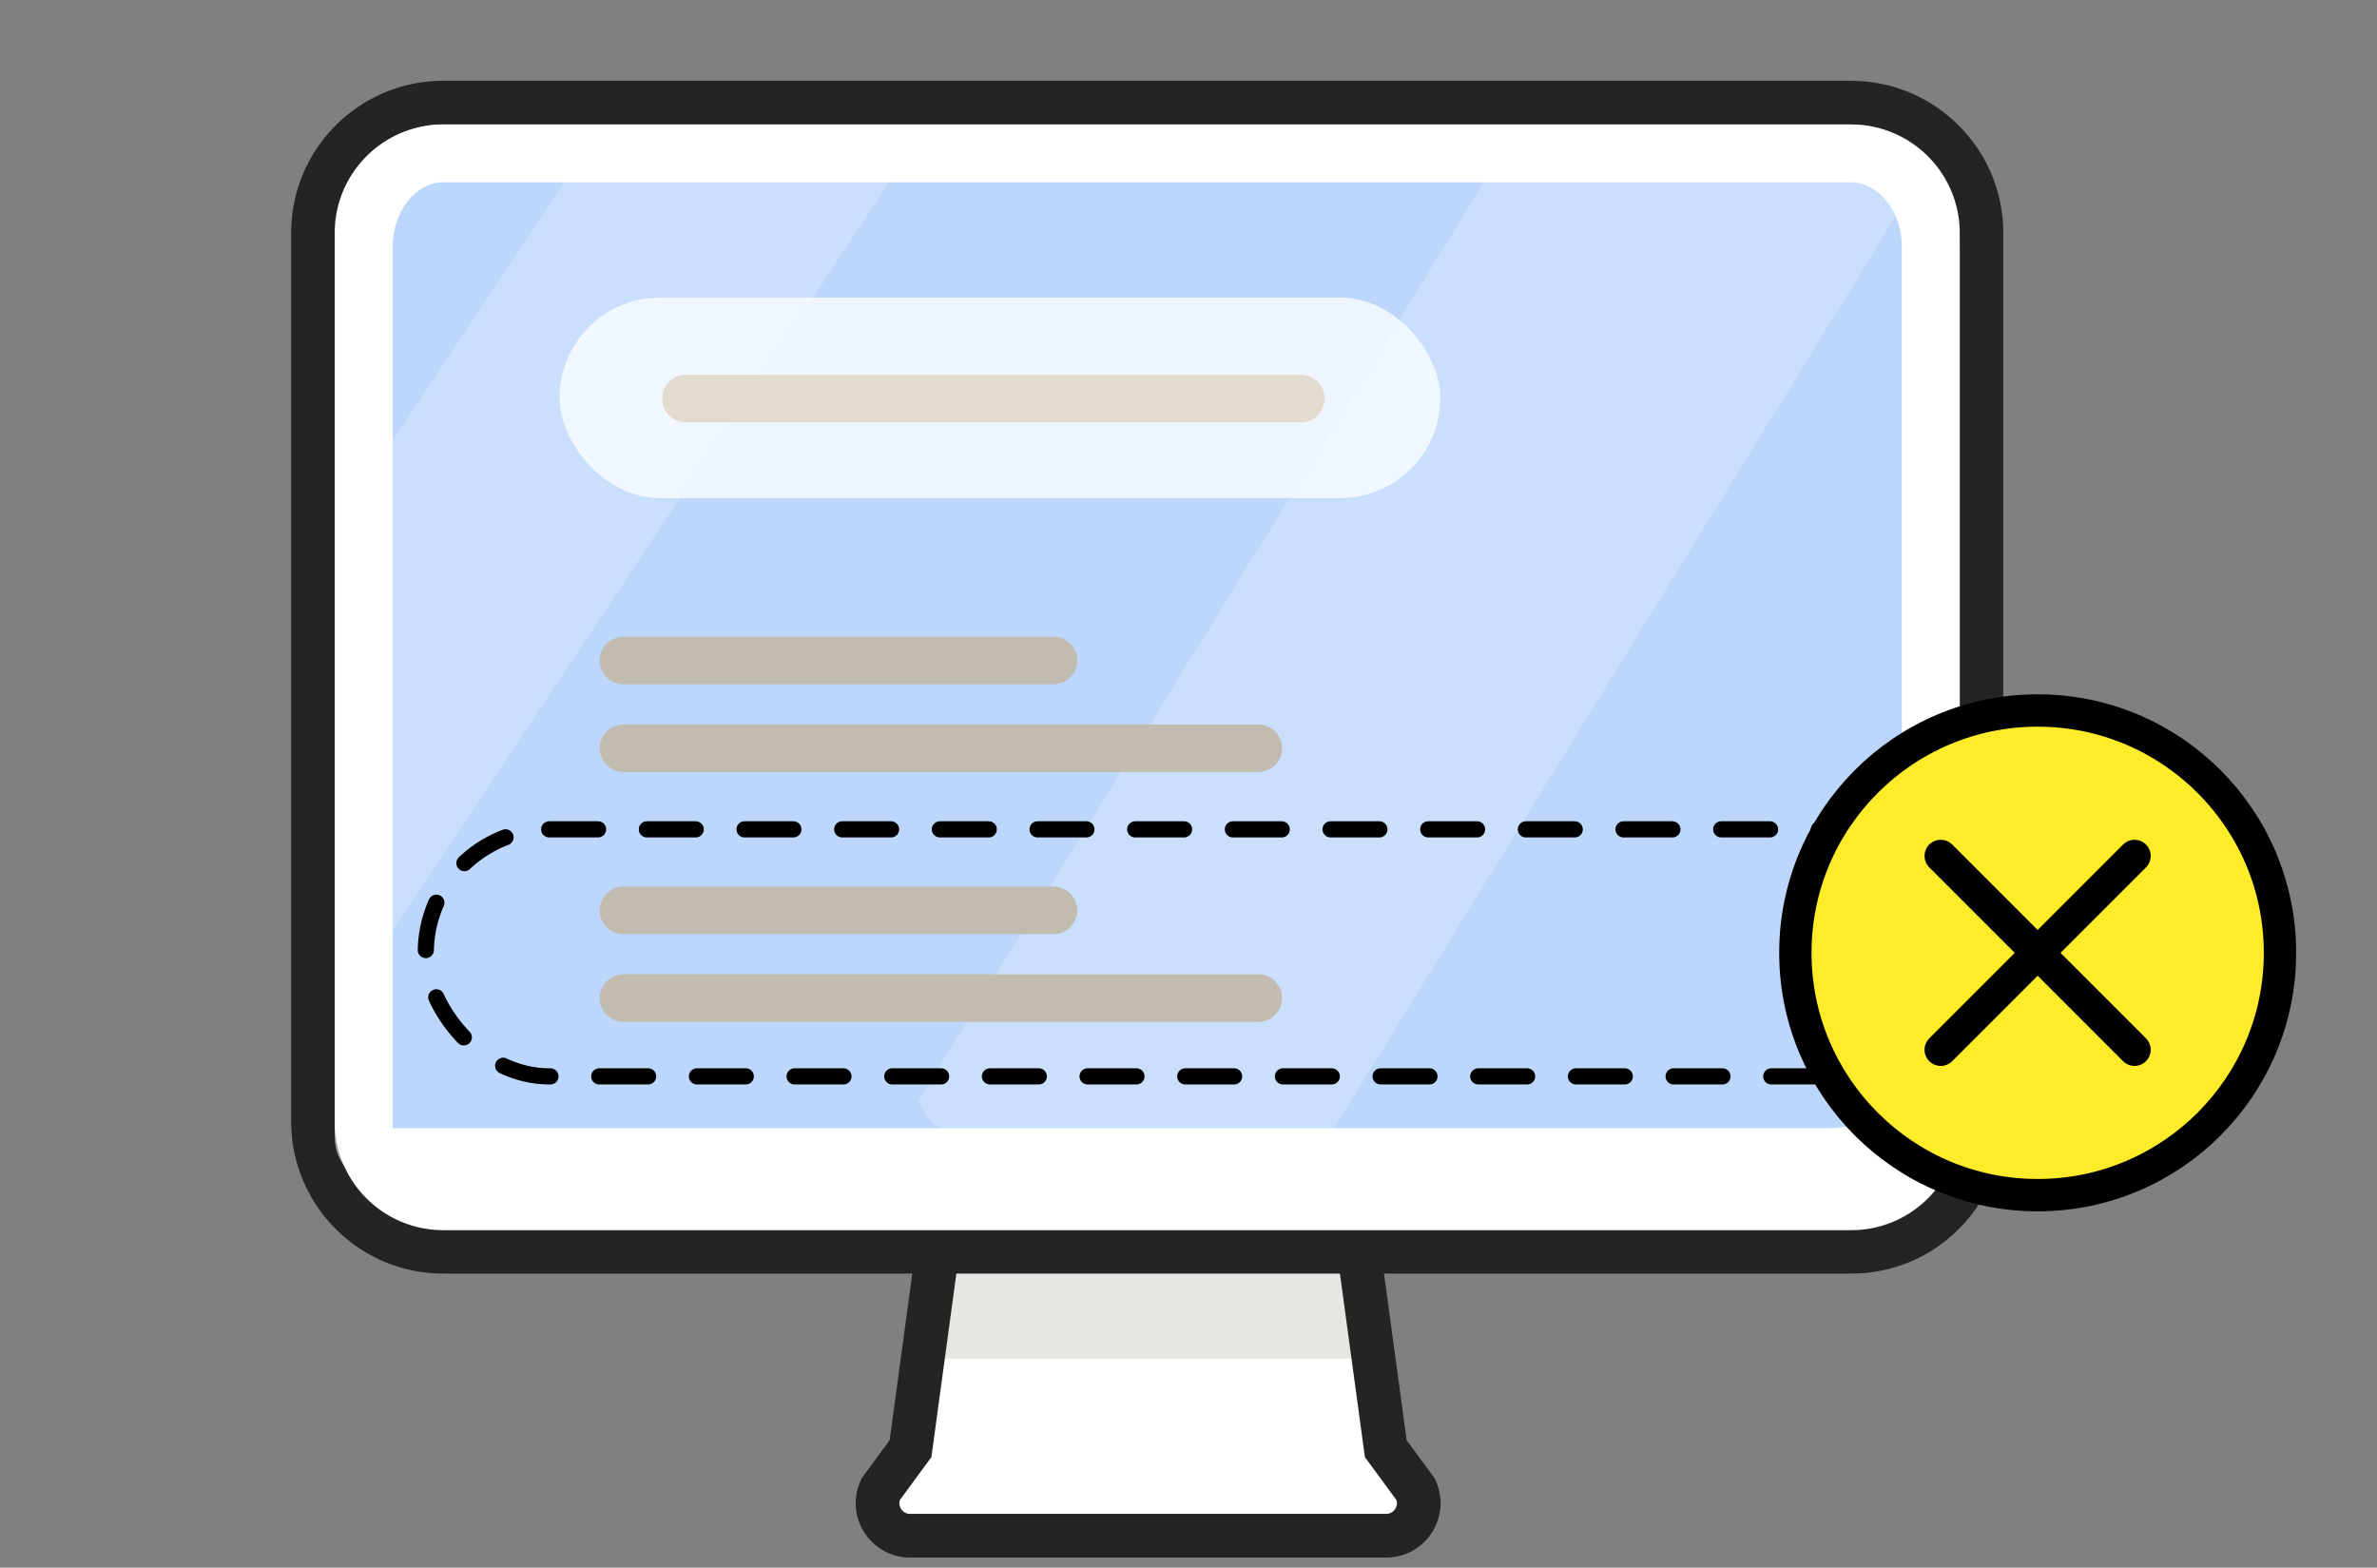
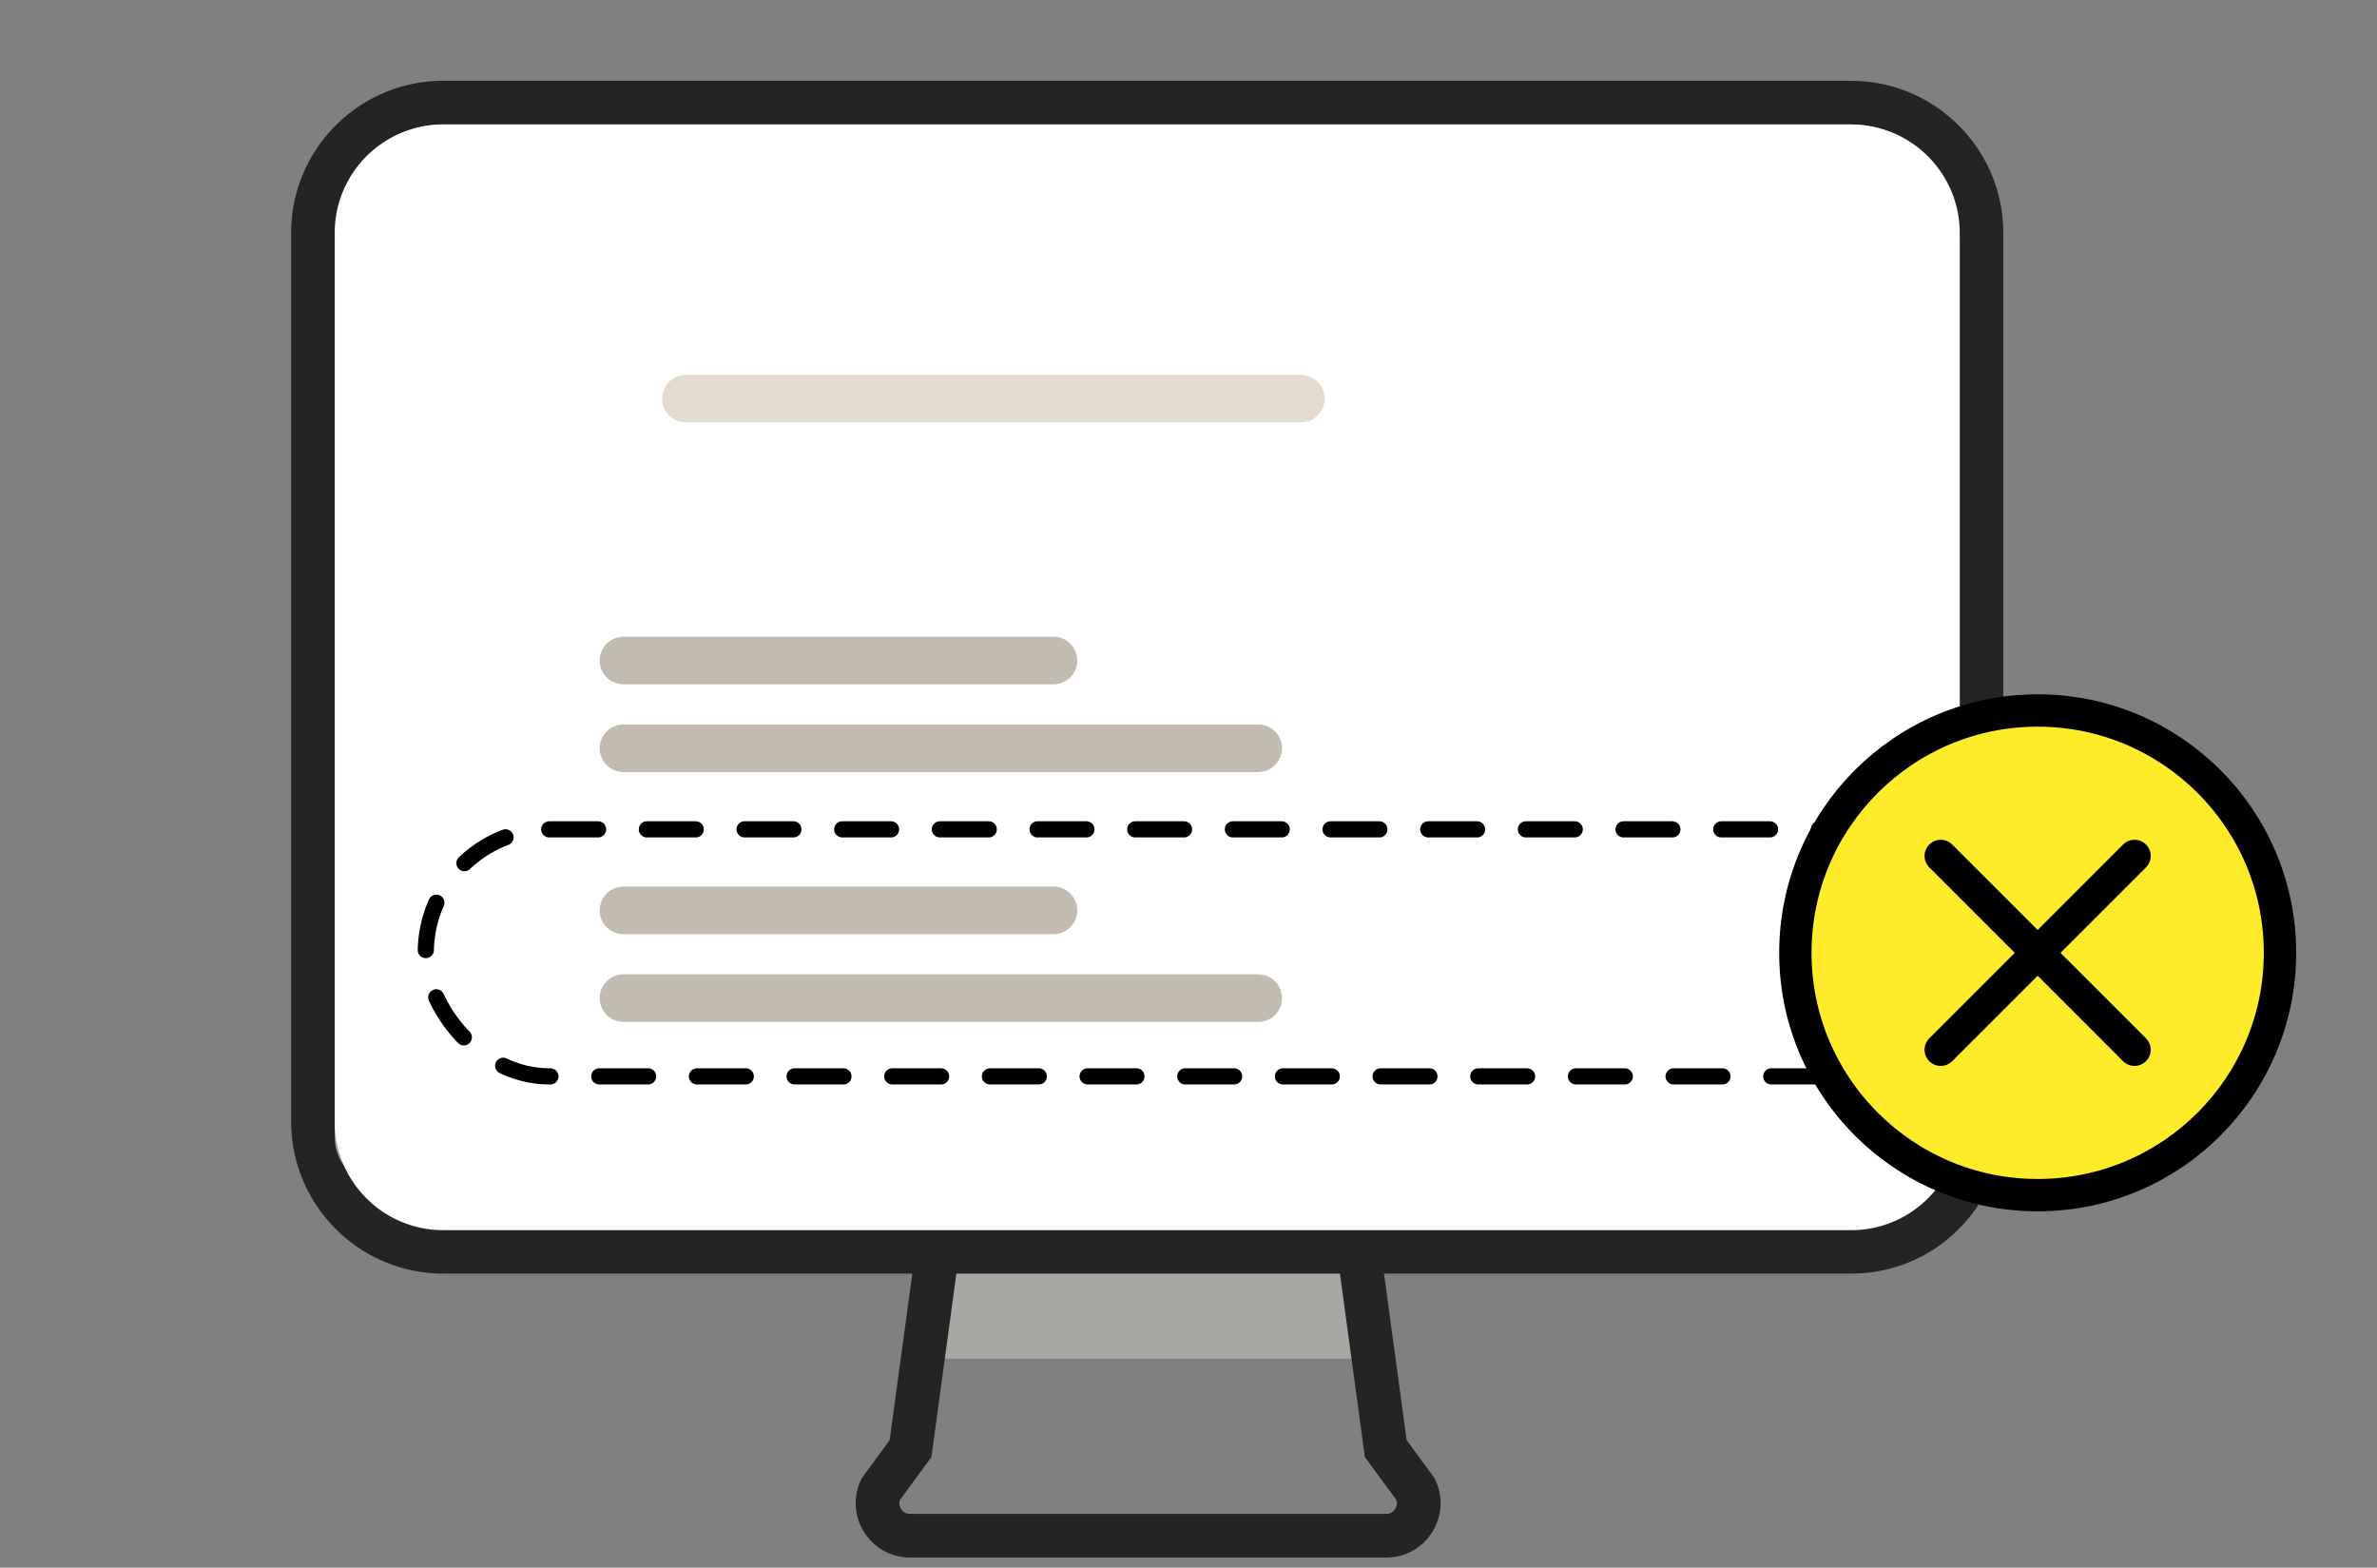
<svg xmlns="http://www.w3.org/2000/svg" id="ORM2_svg__Layer_2" data-copy="Displace misleading websites in search" data-alt="ORM vs SEO, ORM diagram 2" data-name="Layer 2" viewBox="0 0 294 193.88">
  <rect x="0" y="0" width="294" height="193.88" fill="#808080" stroke="none" />
  <defs>
    <style>.ORM2_svg__cls-8{fill:#fff}.ORM2_svg__cls-12{opacity:.75}</style>
  </defs>
-   <path d="M166.26 141.29a4.02 4.02 0 0 0-3.99-3.46h-40.51c-2.01 0-3.71 1.48-3.99 3.46l-5.15 37.87-3.68 5.01c-1.28 2.67.67 5.76 3.63 5.76h58.88c2.96 0 4.91-3.09 3.63-5.76l-3.68-5.01-5.15-37.87Z" style="stroke:#242424;stroke-width:4.72px;fill:#fff;stroke-miterlimit:10" />
  <path d="M115.2 155.22h53.21v12.81H115.2z" style="fill:#d3cfc9;opacity:.5" />
  <path d="M166.26 141.29a4.02 4.02 0 0 0-3.99-3.46h-40.51c-2.01 0-3.71 1.48-3.99 3.46l-5.15 37.87-3.68 5.01c-1.28 2.67.67 5.76 3.63 5.76h58.88c2.96 0 4.91-3.09 3.63-5.76l-3.68-5.01-5.15-37.87Z" style="stroke-width:5.4px;stroke:#242424;stroke-miterlimit:10;fill:none" />
  <path d="M54.82 12.7h174.15c8.89 0 16.11 7.22 16.11 16.11v109.9c0 8.89-7.22 16.11-16.11 16.11H54.82c-8.89 0-16.11-7.22-16.11-16.11V28.81c0-8.89 7.22-16.11 16.11-16.11Z" class="ORM2_svg__cls-8" />
  <path d="M228.97 15.4c7.41 0 13.42 6.01 13.42 13.42v109.9c0 7.41-6.01 13.42-13.42 13.42H54.82c-7.41 0-13.42-6.01-13.42-13.42V28.81c0-7.41 6.01-13.42 13.42-13.42h174.15m0-5.4H54.82c-10.37 0-18.81 8.44-18.81 18.81v109.9c0 10.37 8.44 18.81 18.81 18.81h174.15a18.7 18.7 0 0 0 13.3-5.51 18.7 18.7 0 0 0 5.51-13.3V28.81c0-10.37-8.44-18.81-18.81-18.81Z" style="fill:#242424" />
  <g class="ORM2_svg__cls-12">
    <g class="ORM2_svg__cls-12">
-       <path d="M47.44 143.1c-1.36 0-2.46-1.1-2.46-2.46V30.49c0-6.35 4.41-11.51 9.84-11.51h174.15c5.43 0 9.84 5.17 9.84 11.51v100.12c0 6.88-5.6 12.49-12.49 12.49H47.44Z" style="fill:#87b8f7" />
      <path d="M228.97 22.55c3.39 0 6.26 3.63 6.26 7.94v100.13c0 4.91-4 8.91-8.91 8.91H48.56V30.48c0-4.3 2.87-7.94 6.26-7.94h174.15m0-7.15H54.82c-7.41 0-13.42 6.76-13.42 15.09v110.15c0 3.33 2.7 6.04 6.04 6.04h178.89c8.87 0 16.06-7.19 16.06-16.06V30.48c0-8.33-6.01-15.09-13.42-15.09Z" class="ORM2_svg__cls-8" />
    </g>
  </g>
-   <path d="M118.53 140.14h46.11l73.37-119.13h-53.53l-70.88 115.1c.88 2.38 2.75 4.03 4.94 4.03Zm-72.05-21.93 64.57-97.2H70.82L46.48 57.65v60.56z" class="ORM2_svg__cls-8" style="opacity:.2" />
  <g class="ORM2_svg__cls-12">
-     <rect width="108.94" height="24.8" x="69.21" y="36.8" class="ORM2_svg__cls-8" rx="12.4" ry="12.4" />
-   </g>
+     </g>
  <path d="M77.11 81.69h53.19M77.11 92.54h78.52m-78.52 20.05h53.19m-53.19 10.85h78.52" style="stroke-miterlimit:10;stroke:#c1bbb0;stroke-linecap:round;fill:none;stroke-width:5.88px" />
  <path d="M84.84 49.3h76.06" style="stroke-miterlimit:10;fill:none;stroke-linecap:round;stroke-width:5.88px;stroke:#e2dbce" />
  <rect width="218.19" height="30.55" x="52.66" y="102.57" rx="15.27" ry="15.27" style="stroke:#000;stroke-linejoin:round;stroke-dasharray:0 0 6.04 6.04;stroke-width:2px;fill:none;stroke-linecap:round" />
  <path d="M222.06 117.84c0 16.55 13.42 29.97 29.97 29.97S282 134.39 282 117.84s-13.42-29.97-29.97-29.97-29.97 13.42-29.97 29.97Z" style="stroke-width:4px;fill:#feeb29;stroke:#000;stroke-linejoin:round;stroke-linecap:round" />
  <path d="m240.04 129.83 23.97-23.97m0 23.97-23.97-23.97" style="stroke-width:4px;stroke:#000;stroke-linejoin:round;stroke-linecap:round;fill:none" />
</svg>